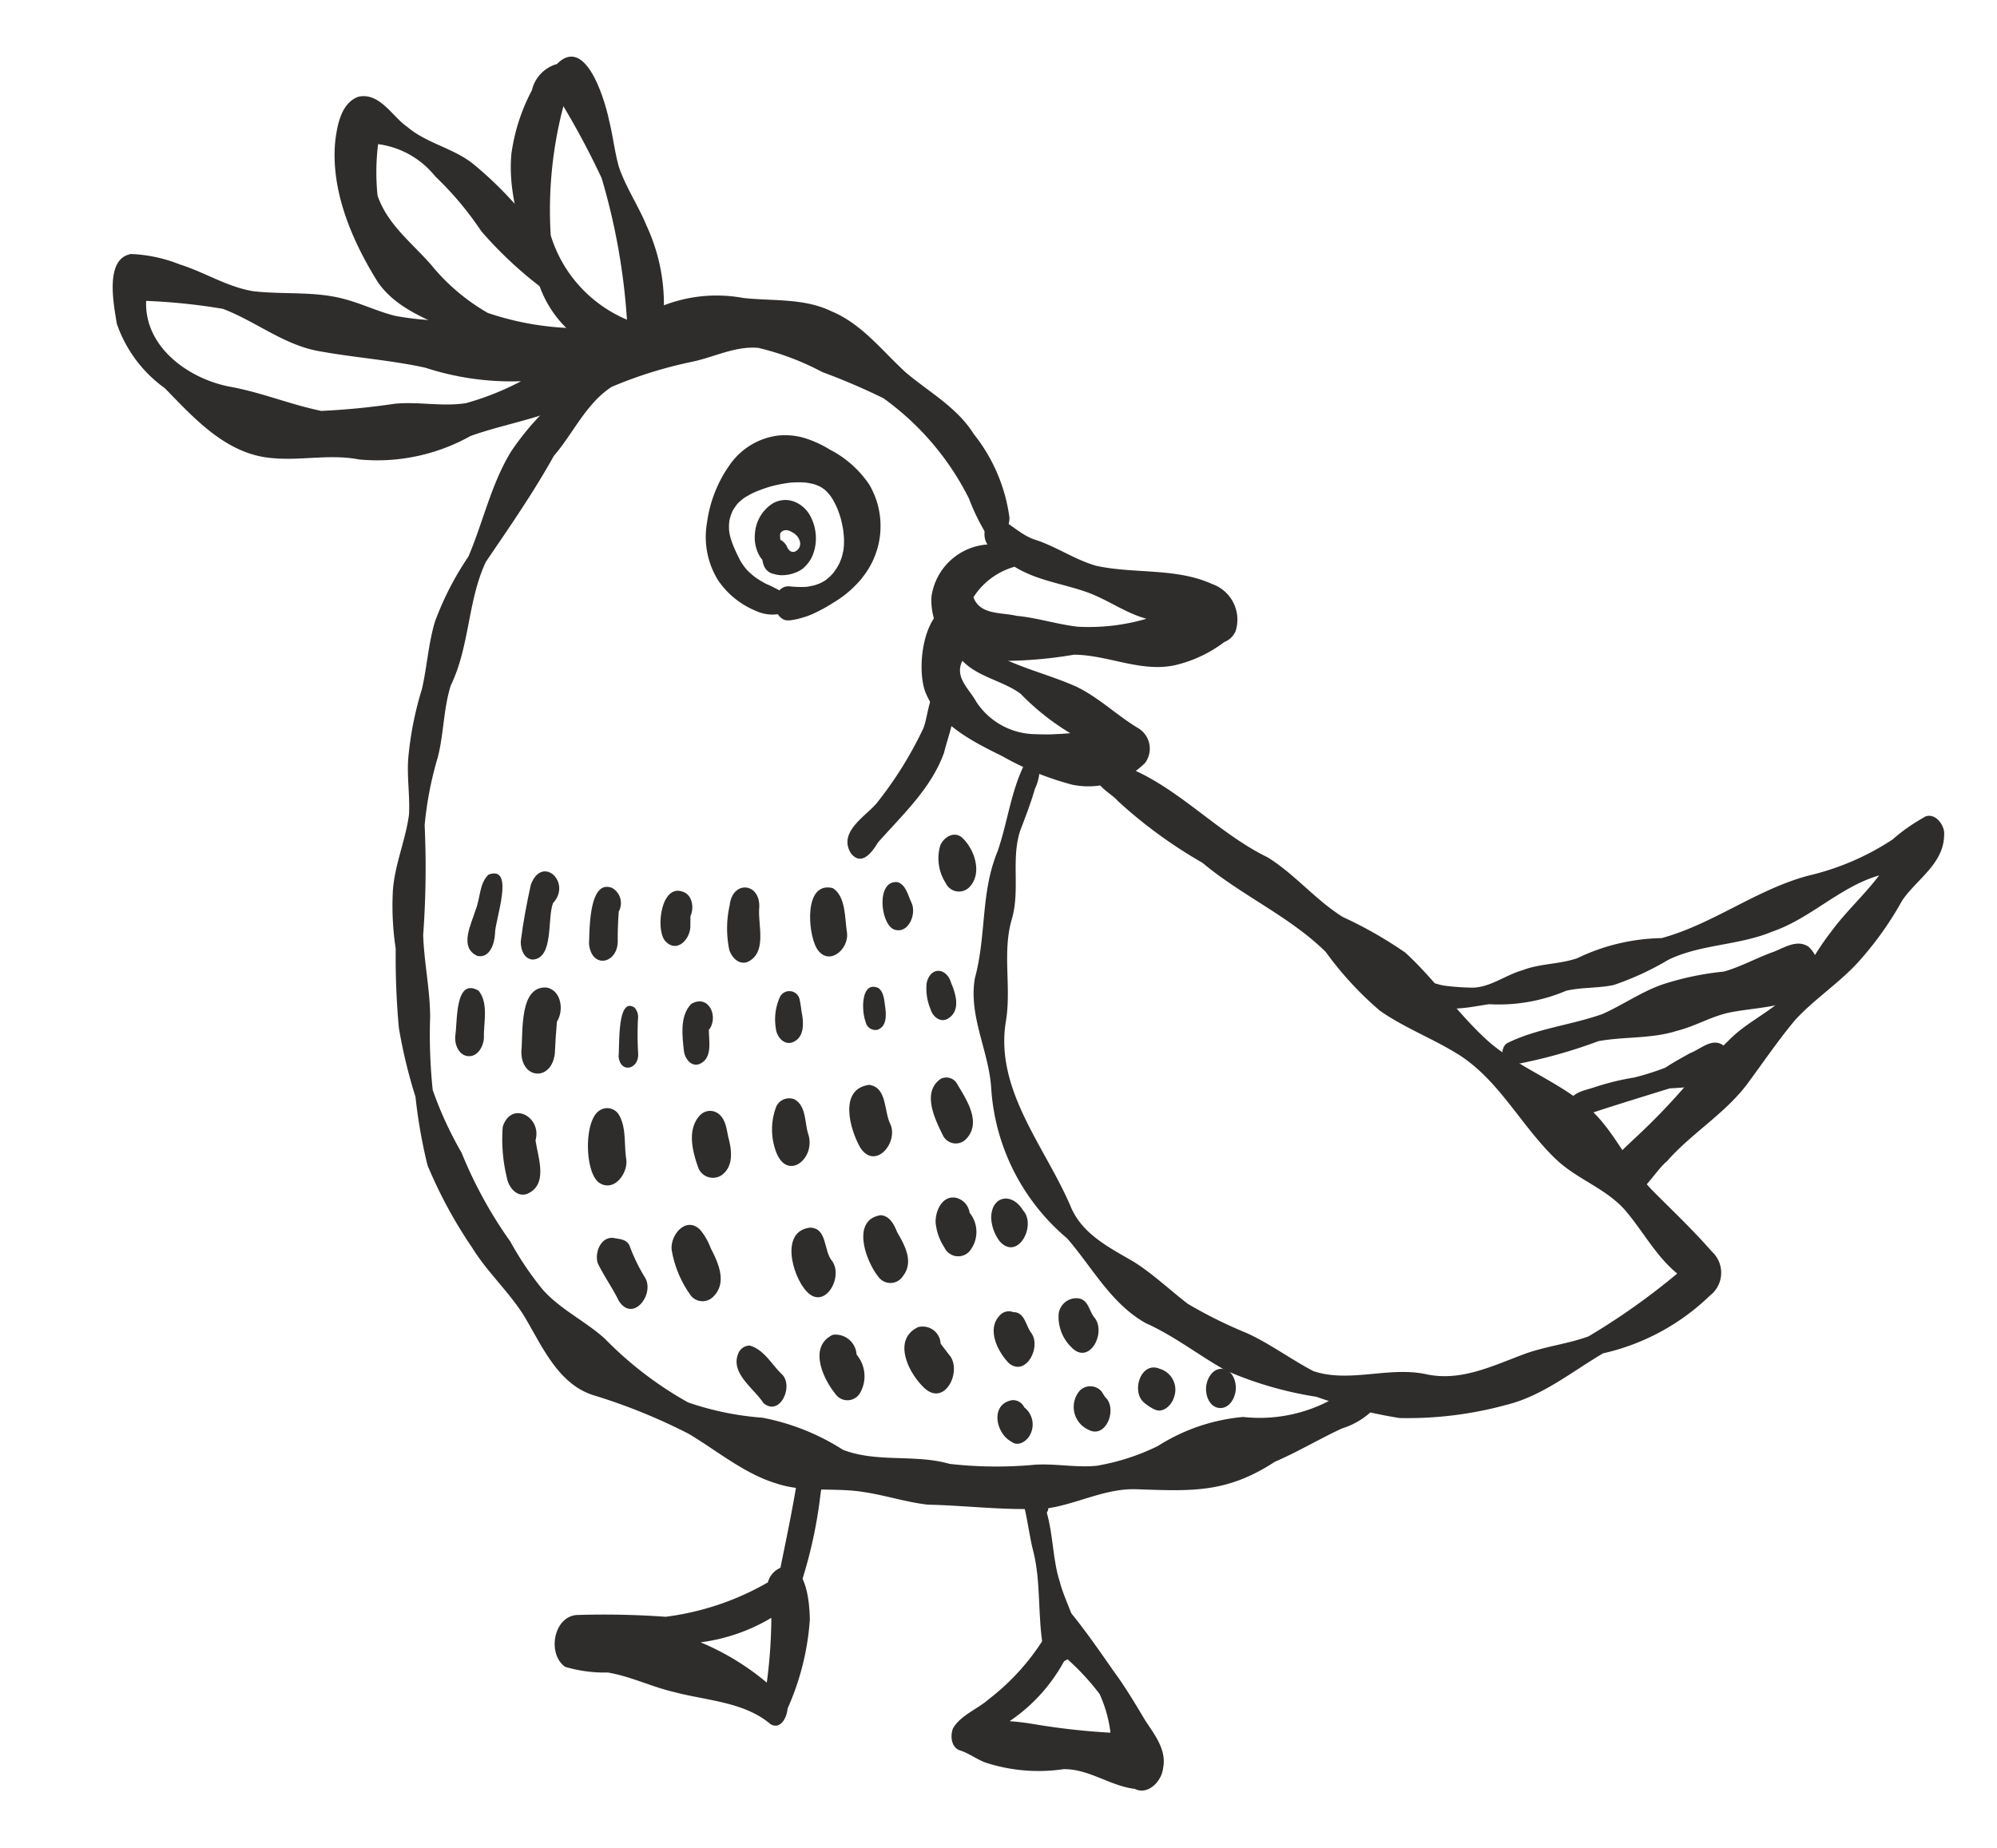
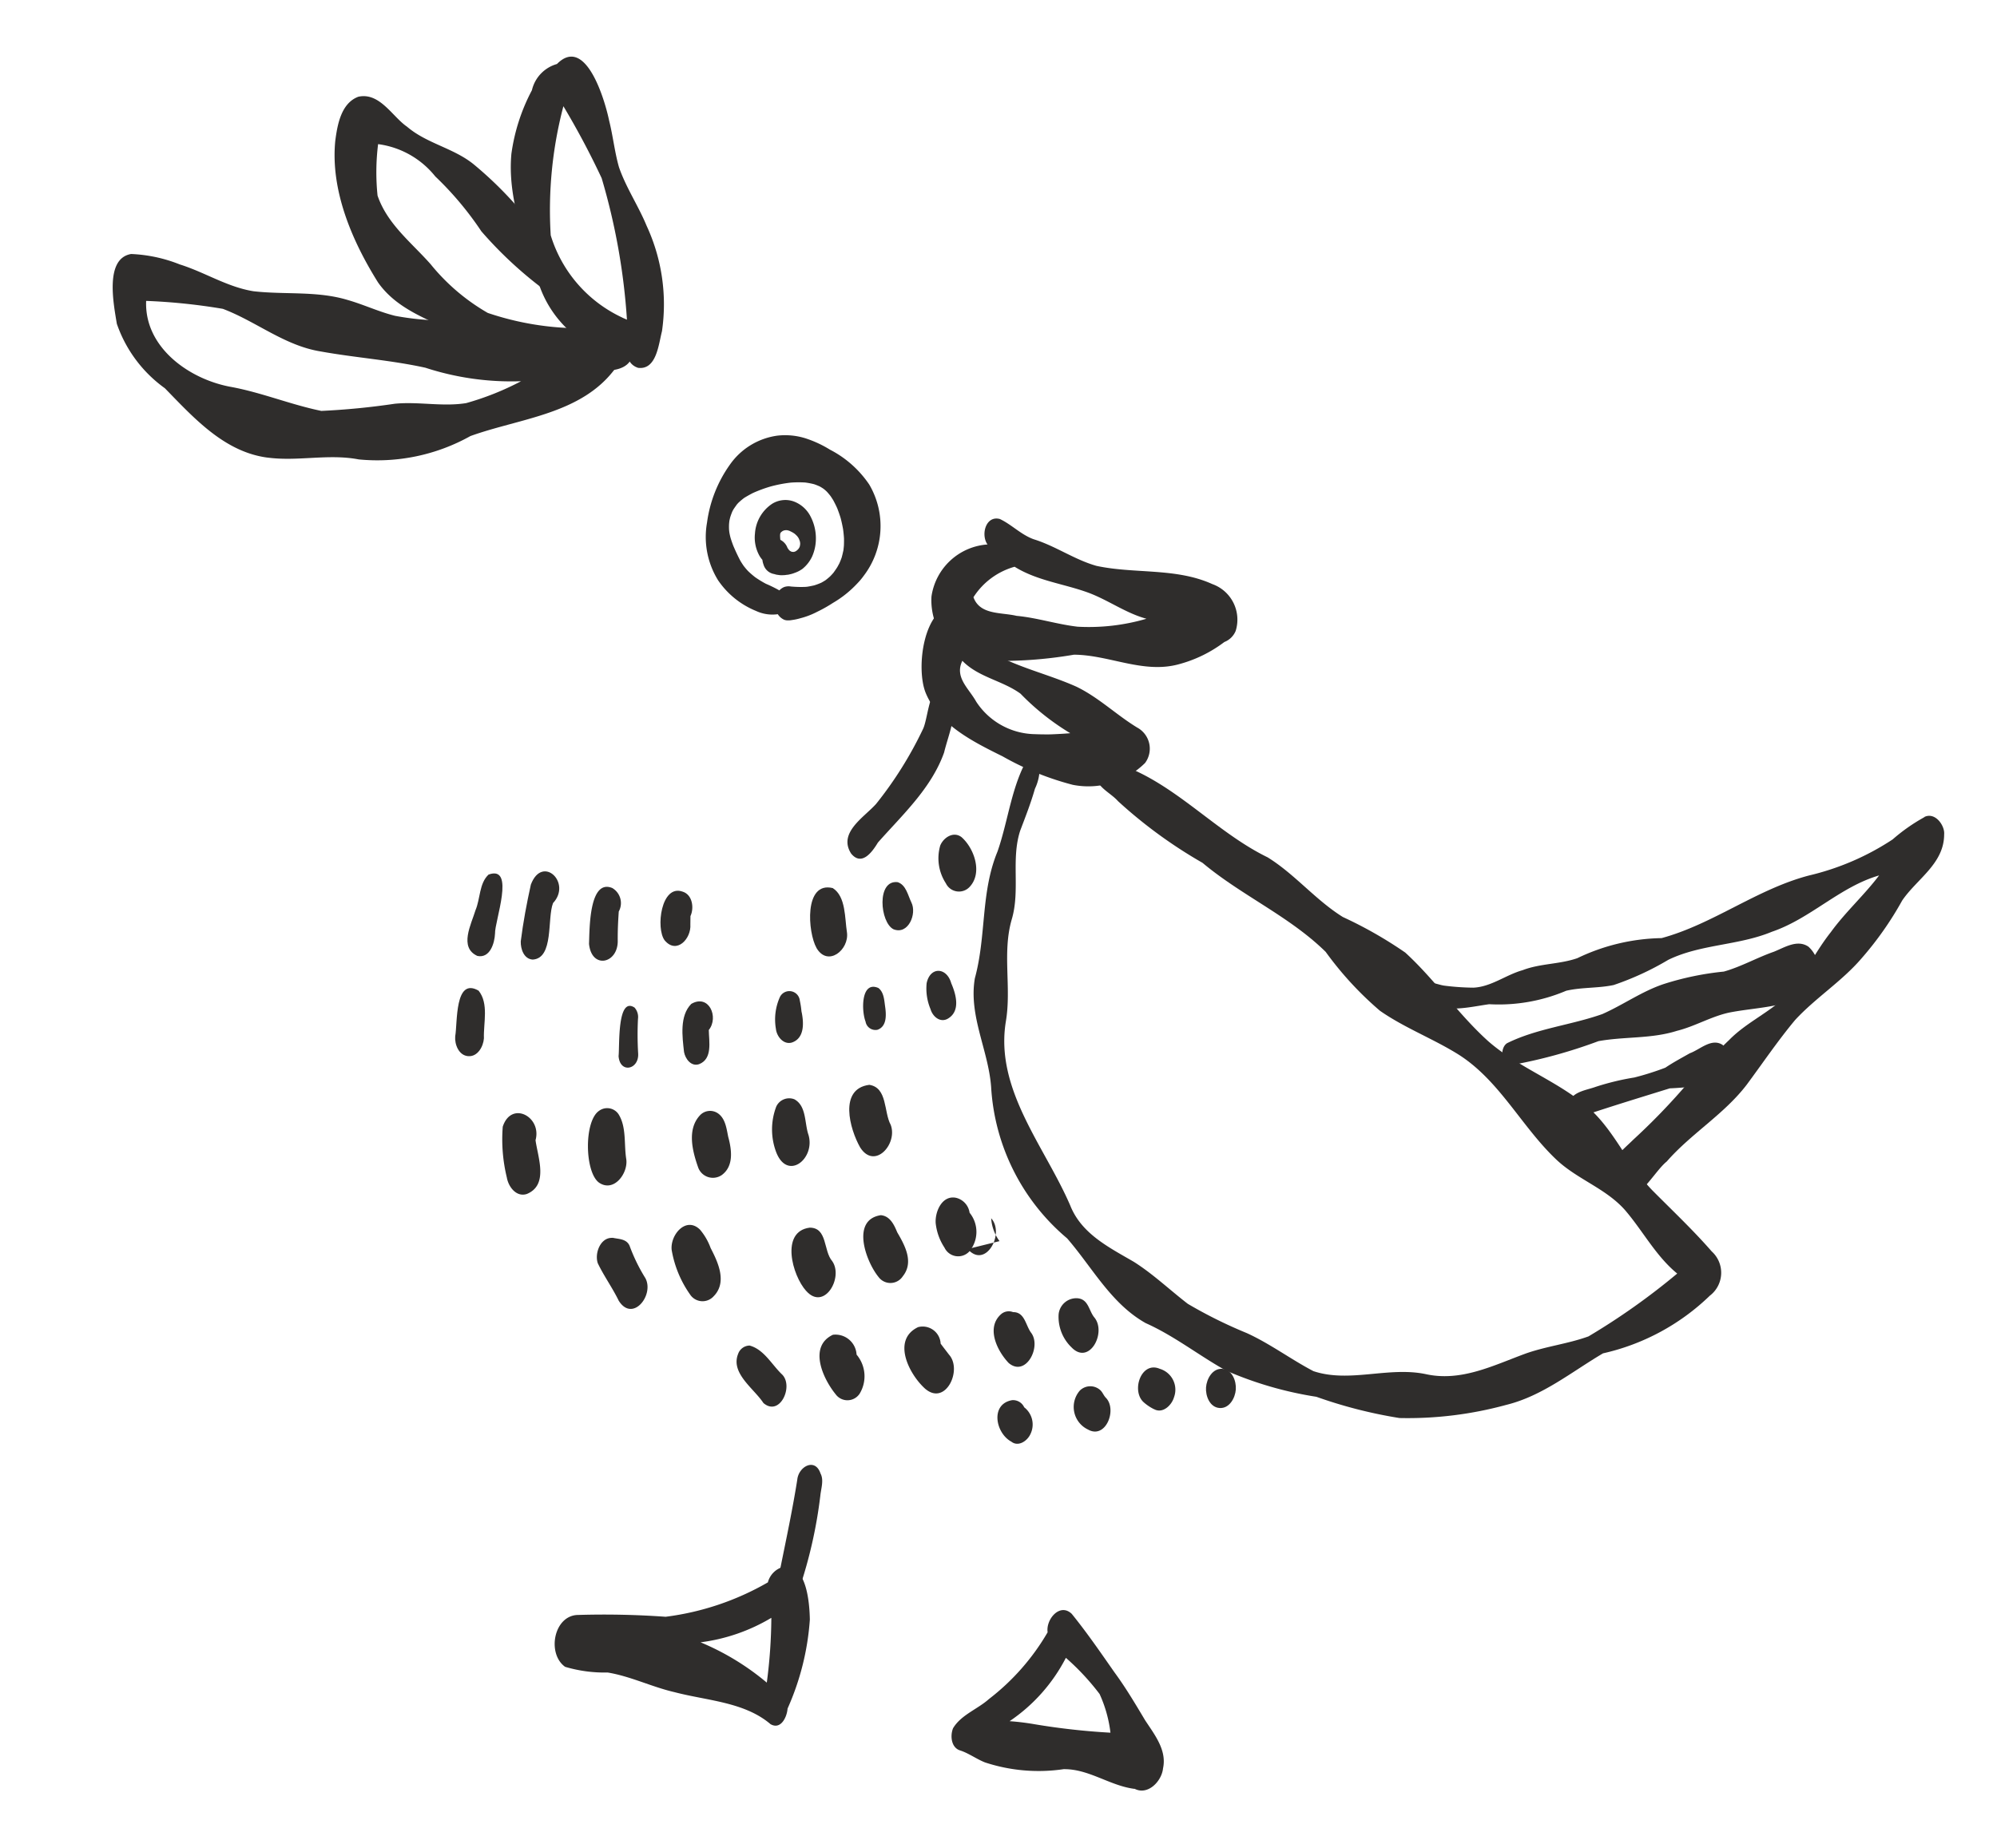
<svg xmlns="http://www.w3.org/2000/svg" width="115.617" height="107.022" viewBox="0 0 115.617 107.022">
  <defs>
    <clipPath id="clip-path">
      <rect id="長方形_4" data-name="長方形 4" width="108.93" height="99.667" fill="#2f2d2c" />
    </clipPath>
  </defs>
  <g id="tori02" transform="matrix(0.998, 0.07, -0.07, 0.998, -0.048, 8)">
    <g id="グループ_8" data-name="グループ 8" transform="translate(6.425 -8.469)" clip-path="url(#clip-path)">
-       <path id="パス_112" data-name="パス 112" d="M33.4,68.954c-1.256-.047-2.484-.367-3.737-.465-1.678-.173-3.5.288-5.131-.15-1.883-.424-3.6-1.68-5.259-2.51a33.425,33.425,0,0,0-5.55-1.818c-2.19-.467-3.267-2.676-4.449-4.352C8.3,58.334,6.982,57.3,6.023,55.96a26.558,26.558,0,0,1-2.912-4.58,30.068,30.068,0,0,1-.97-3.9A29.393,29.393,0,0,1,.9,43.556a44.78,44.78,0,0,1-.5-4.545A16.521,16.521,0,0,1,0,35.664C0,34.153.529,32.705.623,31.206c-.018-1.135-.3-2.244-.268-3.382A19.508,19.508,0,0,1,.862,23.9c.206-1.311.185-2.646.48-3.947a17.406,17.406,0,0,1,1.664-3.878C3.723,14,4.026,11.8,5.043,9.835a15.648,15.648,0,0,1,3.58-4.247C9.761,4.321,10.707,2.9,11.835,1.626a8.493,8.493,0,0,1,6-1.6c1.714.067,3.489-.248,5.127.408,1.822.608,3.095,2.084,4.56,3.244,1.427,1.038,3.1,1.807,4.16,3.268a9.846,9.846,0,0,1,2.4,4.679c.068.847-.654,1.669-1.381.891a12.262,12.262,0,0,1-1.032-1.821A15.906,15.906,0,0,0,26.33,5.251,36.23,36.23,0,0,0,22.7,3.988a15.542,15.542,0,0,0-3.8-1.142c-1.355-.026-2.549.736-3.825,1.087a24.846,24.846,0,0,0-4.486,1.758C9.177,6.758,8.568,8.523,7.533,9.909c-1.034,2.209-2.277,4.3-3.5,6.4-.895,2.33-.584,4.936-1.52,7.27-.338,1.4-.2,2.829-.467,4.239a20.042,20.042,0,0,0-.476,3.946,53.522,53.522,0,0,1,.359,6.34c.162,1.581.617,3.113.734,4.7a30.745,30.745,0,0,0,.444,4.211,21.282,21.282,0,0,0,1.918,3.5A25.2,25.2,0,0,0,8.2,55.45a18.311,18.311,0,0,0,2.065,2.644c1.1,1.079,2.572,1.634,3.779,2.577a21.141,21.141,0,0,0,5.074,3.351,17.059,17.059,0,0,0,4.341.579,13.245,13.245,0,0,1,4.79,1.529c2.024.62,4.158-.055,6.214.38a23.877,23.877,0,0,0,4.945-.3c1.18-.154,2.374.013,3.547-.186a12.852,12.852,0,0,0,3.452-1.387,10.994,10.994,0,0,1,4.81-2.025,8.683,8.683,0,0,0,5.874-1.976c.317-.195.483-.523.779-.745.875-.477,1.418.886,1.018,1.543a4.442,4.442,0,0,1-1.931,1.446c-1.26.7-2.449,1.529-3.734,2.194-2.682,2.035-4.72,2.029-7.929,2.146-1.777.085-3.307,1.088-5.005,1.461-2.279.312-4.592.162-6.885.27" transform="translate(19.35 14.659)" fill="#2f2d2c" />
      <path id="パス_113" data-name="パス 113" d="M8.534,5.919A11.856,11.856,0,0,0,12.5,5.181c-1.226-.243-2.29-.931-3.485-1.277-1.447-.413-2.981-.475-4.337-1.192A4.155,4.155,0,0,0,2.426,4.639c.448,1.007,1.656.75,2.563.9,1.191.027,2.356.323,3.545.378M3.406,8.25C1.434,8.444.012,6.591,0,4.76A3.523,3.523,0,0,1,3.024,1.535c-.436-.524-.225-1.68.609-1.52.7.27,1.291.824,2.039,1.033,1.286.3,2.434,1.012,3.725,1.281,2.236.321,4.593-.224,6.766.584A2.186,2.186,0,0,1,17.7,5.522a1.163,1.163,0,0,1-.608.686,7.6,7.6,0,0,1-2.517,1.461c-2.016.722-4.08-.254-6.116-.119a24.827,24.827,0,0,1-5.05.7" transform="translate(49.251 26.393)" fill="#2f2d2c" />
      <path id="パス_114" data-name="パス 114" d="M6.846,7.172c.3-.008.59-.027.884-.05.38-.043.762-.088,1.139-.148a14.2,14.2,0,0,1-3.032-2.08c-1.1-.69-2.5-.774-3.491-1.664-.4.989.484,1.563.962,2.3A4.137,4.137,0,0,0,6.846,7.172M9.227,9.945A16.738,16.738,0,0,1,5.053,8.583C3.3,7.863,1.256,7.026.363,5.239-.317,3.875-.14.229,1.751,0c.981.06,1.28,1.162,1.118,1.966,1.847,1.328,4.1,1.54,6.173,2.3,1.32.529,2.406,1.458,3.659,2.107a1.39,1.39,0,0,1,.606,2.017A4.66,4.66,0,0,1,9.227,9.945" transform="translate(48.948 31.517)" fill="#2f2d2c" />
      <path id="パス_115" data-name="パス 115" d="M.272,10.016C-.6,8.864.854,7.869,1.5,7.04a22.062,22.062,0,0,0,2.4-4.5c.3-.693.143-3.244,1.439-2.347.612,1.049.069,2.478-.119,3.6-.59,2.118-2.151,3.765-3.456,5.467-.288.564-.83,1.441-1.491.755" transform="translate(45.391 36.324)" fill="#2f2d2c" />
      <path id="パス_116" data-name="パス 116" d="M26.326,36.96a26.992,26.992,0,0,1-4.892-.891,21.157,21.157,0,0,1-5.327-1.15c-1.633-.766-3.122-1.791-4.827-2.414-2.075-.982-3.305-3-4.876-4.574a12.392,12.392,0,0,1-5-8.431C1.1,17.386-.191,15.482.024,13.291c.5-2.533-.019-4.968.794-7.413.5-1.83.54-3.876,1.4-5.57.243-.237.559-.009.652.245A2.775,2.775,0,0,1,2.725,2.1c-.177.839-.432,1.654-.68,2.476-.428,1.7.255,3.453-.133,5.176-.417,1.965.272,3.928.076,5.908-.363,3.979,2.753,7.049,4.466,10.367.764,1.584,2.4,2.253,3.891,2.986,1.168.628,2.189,1.478,3.29,2.209a26.738,26.738,0,0,0,3.515,1.448c1.38.511,2.678,1.35,4.01,1.93,2.139.551,4.325-.59,6.516-.279,2.072.3,3.861-.788,5.675-1.6,1.152-.5,2.4-.731,3.547-1.241a39.394,39.394,0,0,0,4.867-3.987c-1.314-.933-2.159-2.334-3.281-3.464-1.177-1.151-2.826-1.562-4.1-2.58-2.189-1.769-3.655-4.416-6.2-5.754-1.514-.793-3.172-1.293-4.641-2.171a19.494,19.494,0,0,1-3.374-3.183C17.926,8.427,15.087,7.431,12.7,5.7A27.4,27.4,0,0,1,7.573,2.482c-.435-.427-1.116-.65-1.358-1.228a.974.974,0,0,1,.41-1.2c.3-.148.576.068.836.169s.529.225.784.354c2.939,1.042,5.309,3.381,8.192,4.542,1.645.866,2.935,2.269,4.584,3.141a24.051,24.051,0,0,1,3.745,1.8c1.83,1.452,3.3,3.337,5.15,4.783,1.9,1.442,4.3,2.051,6.171,3.523,1.543,1.235,2.42,3.084,3.889,4.408,1.242,1.089,2.518,2.131,3.691,3.3a1.667,1.667,0,0,1,.073,2.562A12.983,12.983,0,0,1,37.806,32.4c-1.745,1.2-3.321,2.708-5.384,3.37a21.607,21.607,0,0,1-6.1,1.189" transform="translate(53.277 39.741)" fill="#2f2d2c" />
      <path id="パス_117" data-name="パス 117" d="M11.931,22.818c-.777-1.259.235-2.056,1.005-2.932a37.356,37.356,0,0,0,2.594-3.055c.811-1.066,1.643-2.11,2.545-3.1.982-1.147,2.4-1.83,3.324-3.024.792-1.137,1.3-2.44,2.085-3.587.763-1.224,1.776-2.268,2.561-3.475-2.224.818-3.778,2.768-5.96,3.686-1.866.933-4.059,1-5.865,2.039a16.552,16.552,0,0,1-3.057,1.679c-.891.254-1.829.25-2.715.522a9.99,9.99,0,0,1-4.39,1.089c-1.189.252-2.472.712-3.628.108a.649.649,0,0,1-.272-1.014c.352-.224.822-.02,1.209.014a14.178,14.178,0,0,0,1.711,0C4.1,11.65,4.9,10.9,5.848,10.56c.987-.463,2.11-.486,3.111-.915a11.667,11.667,0,0,1,4.783-1.5c2.918-1.016,5.3-3.214,8.26-4.214a15.041,15.041,0,0,0,4.677-2.419A10.419,10.419,0,0,1,28.459.074L28.4.1l-.021.011c.626-.409,1.269.392,1.254.9.118,1.695-1.39,2.675-2.156,3.992a19.217,19.217,0,0,1-2.132,3.531c-1.047,1.4-2.478,2.442-3.564,3.8-.908,1.258-1.688,2.607-2.521,3.915-1.186,1.81-3.015,3.055-4.316,4.774-.817.755-1.759,3.277-3.017,1.791" transform="translate(79.04 39.783)" fill="#2f2d2c" />
      <path id="パス_118" data-name="パス 118" d="M4.461,8.993a.806.806,0,0,1,.26-.21.788.788,0,0,1,.4-.058c.039,0,.078,0,.118,0l.044,0a6.045,6.045,0,0,0,.674-.039l.083-.013c.136-.029.269-.067.4-.106a3.466,3.466,0,0,0,.413-.188c.075-.047.148-.1.218-.149.091-.079.178-.162.261-.249.061-.071.119-.144.175-.218.07-.111.136-.222.2-.338.037-.077.071-.156.107-.233.019-.056.039-.111.045-.13.024-.072.045-.145.066-.219.028-.142.051-.285.071-.427q.007-.137.009-.275C8,6,7.993,5.865,7.98,5.725c-.024-.178-.055-.354-.091-.528-.054-.211-.114-.419-.184-.626-.071-.187-.151-.369-.236-.55-.081-.155-.17-.3-.264-.452-.056-.076-.113-.152-.171-.227-.076-.084-.154-.165-.236-.243-.061-.05-.124-.1-.189-.142s-.152-.085-.232-.125c-.111-.042-.222-.077-.336-.108a4.446,4.446,0,0,0-.524-.063,6.1,6.1,0,0,0-.846.066,7.957,7.957,0,0,0-1.127.3,7.783,7.783,0,0,0-1.021.46c-.16.1-.316.2-.467.309a3.949,3.949,0,0,0-.319.31c-.027.033-.053.066-.078.1-.061.1-.118.192-.174.291-.025.052-.048.1-.069.158-.032.1-.061.2-.086.3-.013.063-.023.126-.032.189s-.009.136-.011.2c0,.108.009.215.019.321.009.063.02.125.033.187.028.112.06.222.1.332.058.148.12.291.187.434.146.283.3.565.47.835.065.093.134.184.205.273.091.1.185.2.285.289a4.893,4.893,0,0,0,.435.324,6.184,6.184,0,0,0,.632.327,7.938,7.938,0,0,1,.808.329m.37,1.665a.848.848,0,0,1-.365-.284,2.243,2.243,0,0,1-1.269-.1A4.877,4.877,0,0,1,.88,8.657,4.763,4.763,0,0,1,.01,5.369,7.478,7.478,0,0,1,1.091,1.942,4.015,4.015,0,0,1,3.707.07,3.93,3.93,0,0,1,5.361.11,6.458,6.458,0,0,1,6.809.663,6.127,6.127,0,0,1,9.22,2.519a4.742,4.742,0,0,1,.053,5.287,3.857,3.857,0,0,1-.359.492A6.16,6.16,0,0,1,7.605,9.5a8.2,8.2,0,0,1-.885.583,4.488,4.488,0,0,1-.935.435,3.187,3.187,0,0,1-.48.138,1.171,1.171,0,0,1-.276.038.536.536,0,0,1-.2-.034" transform="translate(35.985 22.428)" fill="#2f2d2c" />
      <path id="パス_119" data-name="パス 119" d="M2.285,2.971l.032-.005h.009L2.4,2.936,2.452,2.9q.029-.024.056-.049c.018-.019.034-.038.051-.058l.027-.04L2.615,2.7l.021-.058L2.645,2.6c0-.02,0-.041.006-.061s0-.037,0-.056,0-.048-.007-.072-.01-.045-.016-.068L2.611,2.3c-.019-.042-.039-.083-.06-.124l-.041-.06c-.02-.025-.041-.049-.063-.073-.042-.039-.085-.075-.13-.109s-.091-.056-.138-.082c-.072-.033-.145-.064-.221-.09-.035-.008-.07-.014-.105-.019s-.055,0-.082,0l-.082.016-.064.026-.043.026-.06.051L1.5,1.884l-.018.028-.012.025-.009.024h0L1.457,2c0,.026,0,.052,0,.078.007.068.015.136.026.2l.01.047a.848.848,0,0,1,.44.427l0,.008a.47.47,0,0,1,.041.046L2,2.841l.04.041h0L2.06,2.9l.031.022.014.009h0l.022.01a.422.422,0,0,1,.042.018l.015.006.01,0,.028.005h.061M1.471,4.357l-.02,0a1.369,1.369,0,0,1-.174-.032.775.775,0,0,1-.656-.5,1.192,1.192,0,0,1-.086-.273,1.471,1.471,0,0,1-.17-.2A2.153,2.153,0,0,1,0,2.065,2.237,2.237,0,0,1,.874.275,1.446,1.446,0,0,1,2.106.053a1.793,1.793,0,0,1,1.03.794A2.736,2.736,0,0,1,3.543,2.23a2.527,2.527,0,0,1-.156.944,2.025,2.025,0,0,1-.5.735.551.551,0,0,1-.085.065,1.352,1.352,0,0,1-.226.141.863.863,0,0,1-.079.039l-.05.022a1.548,1.548,0,0,1-.3.11.482.482,0,0,1-.106.029L2.09,4.3h0l.026-.008a.862.862,0,0,1-.143.033l-.049.011a.545.545,0,0,1-.1.014l-.052.006h0a.6.6,0,0,1-.112.009l-.056,0a1.021,1.021,0,0,1-.128-.01" transform="translate(38.806 26.175)" fill="#2f2d2c" />
      <path id="パス_120" data-name="パス 120" d="M.379,8.579C-.434,7.93.295,6.822.421,6.028c.222-1.7.462-3.409.611-5.122C1.057.139,1.975-.446,2.348.459c.232.366.09.87.079,1.284A26.835,26.835,0,0,1,1.591,7.2C1.4,7.753,1.21,8.966.379,8.579" transform="translate(44.049 81.788)" fill="#2f2d2c" />
      <path id="パス_121" data-name="パス 121" d="M12.407,6.788a29.787,29.787,0,0,0,0-3.762,10.585,10.585,0,0,1-3.987,1.7,14.831,14.831,0,0,1,3.985,2.058m.365,2.37C11.173,7.989,9.013,8.07,7.12,7.71c-1.332-.209-2.6-.739-3.942-.864A8.019,8.019,0,0,1,.7,6.69C-.425,6-.163,3.732,1.266,3.64A50.04,50.04,0,0,1,6.3,3.393a15.789,15.789,0,0,0,5.763-2.4,1.262,1.262,0,0,1,.9-.983c1.279-.189,1.592,2.036,1.674,2.96A15.156,15.156,0,0,1,13.711,8.2c0,.5-.309,1.286-.938.96" transform="translate(31.736 87.754)" fill="#2f2d2c" />
-       <path id="パス_122" data-name="パス 122" d="M1.67,8.945C1.22,7.172,1.285,5.2.723,3.458.441,2.634.287,1.776.028.945-.07.607.091.083.477.009c.331-.066.533.238.638.507.277.016.364.408.214.606.461,1.245.535,2.708,1.028,3.93.336,1.016.971,1.9,1.216,2.939.372,1.357-1.226,2.574-1.9.954" transform="translate(58.287 82.466)" fill="#2f2d2c" />
      <path id="パス_123" data-name="パス 123" d="M4.74,6.709a40.021,40.021,0,0,0,4.418.181A7.484,7.484,0,0,0,8.374,4.7,14.087,14.087,0,0,0,6.282,2.748,9.881,9.881,0,0,1,3.289,6.634a14.473,14.473,0,0,1,1.451.075m6.034,3.318,0,.01c-1.441-.081-2.723-.977-4.176-.85a9.915,9.915,0,0,1-4.563-.073c-.5-.159-.986-.468-1.481-.59-.521-.118-.648-.791-.5-1.253.407-.806,1.341-1.2,1.957-1.835A13.293,13.293,0,0,0,5.125,1.346C4.96.619,5.707-.428,6.442.185c.971,1.041,1.809,2.1,2.7,3.2.712.838,1.335,1.74,1.962,2.64.6.792,1.388,1.637,1.234,2.708-.021.749-.765,1.649-1.565,1.295" transform="translate(55.026 89.149)" fill="#2f2d2c" />
      <path id="パス_124" data-name="パス 124" d="M.647,4.835C-.475,4.422.163,3.026.348,2.2.584,1.515.447.639.958.09c1.531-.68.535,2.686.612,3.382.013.566-.194,1.457-.923,1.362" transform="translate(23.851 48.919)" fill="#2f2d2c" />
      <path id="パス_125" data-name="パス 125" d="M0,4.141C.06,3.036.19,1.918.353.824.884-.969,2.727.54,1.708,1.8c-.285.909.282,3.185-.946,3.345-.517,0-.743-.57-.762-1" transform="translate(26.938 48.594)" fill="#2f2d2c" />
      <path id="パス_126" data-name="パス 126" d="M.03,3.363C.011,2.562-.245-.409,1.145.047a1.01,1.01,0,0,1,.472,1.33c0,.6.013,1.1.056,1.663C1.809,4.389.284,4.852.03,3.363" transform="translate(30.858 49.237)" fill="#2f2d2c" />
      <path id="パス_127" data-name="パス 127" d="M.321,2.918C-.25,2.261-.112-.326,1.162.034c.578.135.739.887.551,1.381.011.187.019.315.028.479C1.859,2.707,1.073,3.7.321,2.918" transform="translate(34.919 49.175)" fill="#2f2d2c" />
-       <path id="パス_128" data-name="パス 128" d="M.217,3.655A6.146,6.146,0,0,1,.064,1.082c.061-1.477,1.7-1.419,1.715.033-.015,1.017.663,2.573-.469,3.184C.833,4.5.385,4.1.217,3.655" transform="translate(38.789 48.715)" fill="#2f2d2c" />
      <path id="パス_129" data-name="パス 129" d="M.507,3.546C-.065,2.681-.5-.268,1.2.02c.8.43.812,1.695,1,2.5.21.995-.959,2.093-1.693,1.028" transform="translate(43.532 48.375)" fill="#2f2d2c" />
      <path id="パス_130" data-name="パス 130" d="M.75,2.737C-.06,2.4-.444-.063.8,0c.5.127.643.721.874,1.117.372.633-.048,1.9-.925,1.619" transform="translate(47.657 47.791)" fill="#2f2d2c" />
      <path id="パス_131" data-name="パス 131" d="M.577,2.842A2.652,2.652,0,0,1,.1.686C.26.2.816-.209,1.3.118c.781.6,1.375,1.99.653,2.85A.841.841,0,0,1,.577,2.842" transform="translate(50.665 44.818)" fill="#2f2d2c" />
      <path id="パス_132" data-name="パス 132" d="M0,2.849C.086,2.065-.284-.589,1.166.119c.65.705.407,1.84.5,2.73,0,.473-.283,1.094-.832,1.094S-.006,3.322,0,2.849" transform="translate(23.538 55.634)" fill="#2f2d2c" />
-       <path id="パス_133" data-name="パス 133" d="M.032,3.738C.051,2.59-.352-.02,1.251,0c.853.123,1.079,1.256.714,1.932-.013.6-.007,1.2.008,1.806-.043,1.685-1.882,1.7-1.943,0" transform="translate(27.386 55.297)" fill="#2f2d2c" />
      <path id="パス_134" data-name="パス 134" d="M.04,2.95C.07,2.4-.3-.517.766.08l0,0A.82.82,0,0,1,1.01.714a17.982,17.982,0,0,0,.152,2.014c.109.919-.97,1.234-1.121.222" transform="translate(33.009 56.018)" fill="#2f2d2c" />
      <path id="パス_135" data-name="パス 135" d="M.186,2.979C.025,2.1-.223.916.41.181,1.386-.483,2.07.834,1.528,1.616c.056.665.345,1.652-.422,2.013-.439.185-.817-.238-.921-.65" transform="translate(36.624 55.475)" fill="#2f2d2c" />
      <path id="パス_136" data-name="パス 136" d="M.093,2.252A3.17,3.17,0,0,1,.19.387.608.608,0,0,1,1.353.5a5.168,5.168,0,0,1,.15.684c0-.026-.008-.052-.013-.078.18.614.316,1.532-.407,1.85-.462.189-.9-.252-.99-.7" transform="translate(41.932 54.516)" fill="#2f2d2c" />
      <path id="パス_137" data-name="パス 137" d="M.21,2.042C-.082,1.42-.217-.32.818.052,1.155.277,1.2.735,1.28,1.1c.1.466.185,1.135-.346,1.366A.58.58,0,0,1,.21,2.042" transform="translate(46.957 53.929)" fill="#2f2d2c" />
      <path id="パス_138" data-name="パス 138" d="M.344,2.245A3.079,3.079,0,0,1,.015.761c.139-.993,1.1-1,1.421-.093.327.63.665,1.584-.069,2.067C.952,3,.5,2.668.344,2.245" transform="translate(50.523 52.744)" fill="#2f2d2c" />
      <path id="パス_139" data-name="パス 139" d="M.47,3.761A9.364,9.364,0,0,1,.029.845C.416-.713,2.257.11,1.976,1.49c.209,1,.941,2.527-.279,3.139C1.112,4.873.606,4.311.47,3.761" transform="translate(26.62 62.665)" fill="#2f2d2c" />
      <path id="パス_140" data-name="パス 140" d="M.8,4.337C-.072,3.789-.323.851.511.192A.792.792,0,0,1,1.645.3c.529.714.434,1.736.636,2.582.165.806-.587,1.98-1.48,1.455" transform="translate(31.632 62.012)" fill="#2f2d2c" />
      <path id="パス_141" data-name="パス 141" d="M.464,3.263C.08,2.364-.309,1.159.374.307A.8.8,0,0,1,1.412.114c.451.269.556.846.685,1.308.253.726.457,1.667-.214,2.237a.907.907,0,0,1-1.419-.4" transform="translate(37.607 61.754)" fill="#2f2d2c" />
      <path id="パス_142" data-name="パス 142" d="M.351,3.149A3.717,3.717,0,0,1,.183.54.824.824,0,0,1,1.2.048c.735.342.674,1.335.958,2C2.662,3.4,1.117,4.828.351,3.149" transform="translate(42.174 60.698)" fill="#2f2d2c" />
      <path id="パス_143" data-name="パス 143" d="M.788,3.653C.108,2.63-.7.352,1.061,0,2.129.087,2,1.51,2.46,2.225,2.953,3.294,1.718,4.908.788,3.653" transform="translate(46.578 59.608)" fill="#2f2d2c" />
-       <path id="パス_144" data-name="パス 144" d="M.848,3.354C.316,2.447-.562.936.5.1a.715.715,0,0,1,.923.171c.609.894,1.645,2.163.779,3.207A.827.827,0,0,1,.848,3.354" transform="translate(51.244 58.87)" fill="#2f2d2c" />
      <path id="パス_145" data-name="パス 145" d="M1.453,3.63C1.036,2.9.488,2.25.081,1.531-.155.968.132.016.827.009L.824,0c.372.057.81,0,1.02.391A10.116,10.116,0,0,0,2.889,2.2c.592.935-.549,2.618-1.436,1.425" transform="translate(32.607 69.477)" fill="#2f2d2c" />
      <path id="パス_146" data-name="パス 146" d="M1.277,4.037A6.3,6.3,0,0,1,.018,1.518C-.136.652.712-.5,1.571.232a3.486,3.486,0,0,1,.689,1.02c.5.815,1.107,1.925.359,2.785a.863.863,0,0,1-1.343,0" transform="translate(36.881 68.422)" fill="#2f2d2c" />
      <path id="パス_147" data-name="パス 147" d="M1.012,3.665C.15,2.832-.729.339.963,0,2-.074,1.838,1.287,2.4,1.843c.73.905-.264,2.928-1.385,1.822" transform="translate(43.814 68.096)" fill="#2f2d2c" />
      <path id="パス_148" data-name="パス 148" d="M1.038,3.566C.246,2.713-.783.386.93,0c.537.011.807.5,1.016.921.5.731,1.094,1.659.5,2.517a.854.854,0,0,1-1.406.129" transform="translate(47.902 67.088)" fill="#2f2d2c" />
      <path id="パス_149" data-name="パス 149" d="M.621,2.93A3.183,3.183,0,0,1,.015,1.556C-.079.888.273-.106,1.095.009a1.038,1.038,0,0,1,.835.806,1.757,1.757,0,0,1,.131,2.248A.877.877,0,0,1,.621,2.93" transform="translate(52.017 65.772)" fill="#2f2d2c" />
-       <path id="パス_150" data-name="パス 150" d="M.575,2.484A2.484,2.484,0,0,1,0,1.2l0,0C-.1-.108,1.091-.413,1.808.615c.861.818-.11,2.979-1.233,1.869" transform="translate(55.216 65.621)" fill="#2f2d2c" />
+       <path id="パス_150" data-name="パス 150" d="M.575,2.484A2.484,2.484,0,0,1,0,1.2l0,0c.861.818-.11,2.979-1.233,1.869" transform="translate(55.216 65.621)" fill="#2f2d2c" />
      <path id="パス_151" data-name="パス 151" d="M1.72,3.262C1.11,2.457-.309,1.678.06.53A.715.715,0,0,1,.69,0C1.545.167,2.052,1.026,2.7,1.554,3.4,2.2,2.714,4,1.72,3.262" transform="translate(41.096 75.147)" fill="#2f2d2c" />
      <path id="パス_152" data-name="パス 152" d="M1.088,3.463C.288,2.61-.687.816.691.042a1.223,1.223,0,0,1,1.447,1.05,1.941,1.941,0,0,1,.335,2.244.845.845,0,0,1-1.385.127" transform="translate(45.859 74.145)" fill="#2f2d2c" />
      <path id="パス_153" data-name="パス 153" d="M1.409,3.62C.4,2.863-.788.908.71.06A1.041,1.041,0,0,1,2.079.923c.172.2.352.4.527.6.843.813.03,2.957-1.2,2.092" transform="translate(50.727 73.341)" fill="#2f2d2c" />
      <path id="パス_154" data-name="パス 154" d="M.988,2.976C.266,2.311-.474,1.008.389.174A.68.68,0,0,1,1.049.032c.683-.055.774.726,1.136,1.132.65.774-.15,2.605-1.2,1.812" transform="translate(55.812 72.118)" fill="#2f2d2c" />
      <path id="パス_155" data-name="パス 155" d="M.866,2.841A2.448,2.448,0,0,1,.01,1.015,1.03,1.03,0,0,1,1.032,0c.633.008.7.647,1.035,1.022.818.816-.083,2.864-1.2,1.818" transform="translate(59.488 71.088)" fill="#2f2d2c" />
      <path id="パス_156" data-name="パス 156" d="M.889,2.408C-.059,1.961-.468.323.782.015a.709.709,0,0,1,.725.363,1.258,1.258,0,0,1,.477,1.5c-.15.43-.664.837-1.094.526" transform="translate(56.38 77.222)" fill="#2f2d2c" />
      <path id="パス_157" data-name="パス 157" d="M.927,2.509A1.446,1.446,0,0,1,.306.294.859.859,0,0,1,1.48.184c.155.123.224.314.376.439.688.65.129,2.4-.929,1.885" transform="translate(60.726 76.114)" fill="#2f2d2c" />
      <path id="パス_158" data-name="パス 158" d="M1.019,2.41A2.691,2.691,0,0,1,.39,2.051c-.781-.6-.323-2.384.787-2a1.261,1.261,0,0,1,.941,1.58c-.1.477-.585,1.013-1.1.775" transform="translate(64.378 74.777)" fill="#2f2d2c" />
      <path id="パス_159" data-name="パス 159" d="M0,1.136C0,.646.292,0,.864,0s.864.644.864,1.136S1.436,2.272.864,2.272,0,1.628,0,1.136" transform="translate(68.303 74.578)" fill="#2f2d2c" />
      <path id="パス_160" data-name="パス 160" d="M.526,8.189l0,0c-.563-.013-.7-.954-.287-1.259,1.663-.974,3.622-1.3,5.382-2.067C6.789,4.244,7.812,3.39,9.038,2.883a16.8,16.8,0,0,1,3.42-.963c.982-.352,1.859-.941,2.814-1.351.616-.3,1.3-.816,1.968-.431a1.807,1.807,0,0,1,.146,2.711c-1.278.914-2.972,1.012-4.455,1.417-1.03.3-1.923.936-2.941,1.265-1.441.572-3,.534-4.487.913A29.158,29.158,0,0,1,.526,8.189" transform="translate(84.052 47.689)" fill="#2f2d2c" />
      <path id="パス_161" data-name="パス 161" d="M.521,4.91c-.478.005-.63-.63-.445-.992.261-.544.943-.656,1.448-.882a14.809,14.809,0,0,1,2.184-.693A15.894,15.894,0,0,0,5.461,1.65c.436-.34.9-.63,1.356-.933C7.392.463,8-.264,8.668.1a1.354,1.354,0,0,1-.255,2.321c-.874.136-1.734.306-2.614.405C4.19,3.453,2.572,4.071.978,4.734a.4.4,0,0,1-.456.176" transform="translate(88.063 53.744)" fill="#2f2d2c" />
      <path id="パス_162" data-name="パス 162" d="M7.067,14.865c.09.034.182.064.275.1A37.288,37.288,0,0,0,5.309,6.895a46.61,46.61,0,0,0-2.5-4A23.628,23.628,0,0,0,2.6,10.4a7.749,7.749,0,0,0,4.462,4.46m1.1,2.833a.872.872,0,0,1-.593-.494A6.389,6.389,0,0,1,2.04,13.072C1.088,10.776-.056,8.391,0,5.853A11.062,11.062,0,0,1,.927,2.1,2.058,2.058,0,0,1,2.266.485c1.543-1.8,2.915,1.889,3.243,3.062.285.87.442,1.781.755,2.643C6.756,7.348,7.542,8.343,8.1,9.468a10.807,10.807,0,0,1,1.311,6.02c-.144.774-.157,2.279-1.241,2.211" transform="translate(23.208 1.445)" fill="#2f2d2c" />
      <path id="パス_163" data-name="パス 163" d="M11.669,14.929a24.745,24.745,0,0,1-3.826-1.6c-1.705-.683-3.591-1.139-4.8-2.628C1.354,8.385-.08,5.564,0,2.7.056,1.758.185.5,1.152.058,2.37-.3,3.2,1.073,4.087,1.591c1.214.9,2.791,1.043,4.02,1.917a21.957,21.957,0,0,1,5.384,5.534c.424.561,0,1.816-.809,1.417A23.246,23.246,0,0,1,8.8,7.33,18.752,18.752,0,0,0,5.916,4.346a5.084,5.084,0,0,0-3.43-1.632,13.151,13.151,0,0,0,.177,2.975C3.346,7.3,4.8,8.252,6,9.43a11.858,11.858,0,0,0,3.5,2.586,16.785,16.785,0,0,0,6.8.357c.995-.2,2,.389,1.738,1.505-.194.933-1.227.972-2,1.064a14.1,14.1,0,0,1-4.375-.015" transform="translate(12.988 4.566)" fill="#2f2d2c" />
      <path id="パス_164" data-name="パス 164" d="M7.17,7.294c1.829.195,3.575.789,5.39,1.029a42.362,42.362,0,0,0,4.208-.711c1.364-.231,2.772-.01,4.12-.326A16.2,16.2,0,0,0,23.968,5.8a16.057,16.057,0,0,1-5.58-.392c-2.029-.3-4.08-.294-6.113-.516C10.163,4.7,8.432,3.418,6.458,2.828A34.586,34.586,0,0,0,2,2.68C2.076,5.34,4.741,7,7.17,7.294m2.481,3.944c-2.525-.147-4.43-2-6.216-3.59A7.658,7.658,0,0,1,.4,4.119C.141,3.016-.584.4.943.033a8.526,8.526,0,0,1,2.85.405C5.27.788,6.626,1.552,8.159,1.688c1.824.081,3.672-.289,5.478.125.944.2,1.851.558,2.8.722a16.117,16.117,0,0,0,2.667.084,28.019,28.019,0,0,1,4.041.615,10.489,10.489,0,0,1,1.943.292.939.939,0,0,1,.93,1.265,8.707,8.707,0,0,0,2.3-1.96.821.821,0,0,1,.594-.208c1.2-.446,1.521,1.794.439,2.065-1.77,2.781-5.294,3.248-8.086,4.484a11.043,11.043,0,0,1-6.35,1.8c-1.777-.214-3.5.374-5.266.264" transform="translate(0.719 14.591)" fill="#2f2d2c" />
    </g>
  </g>
</svg>